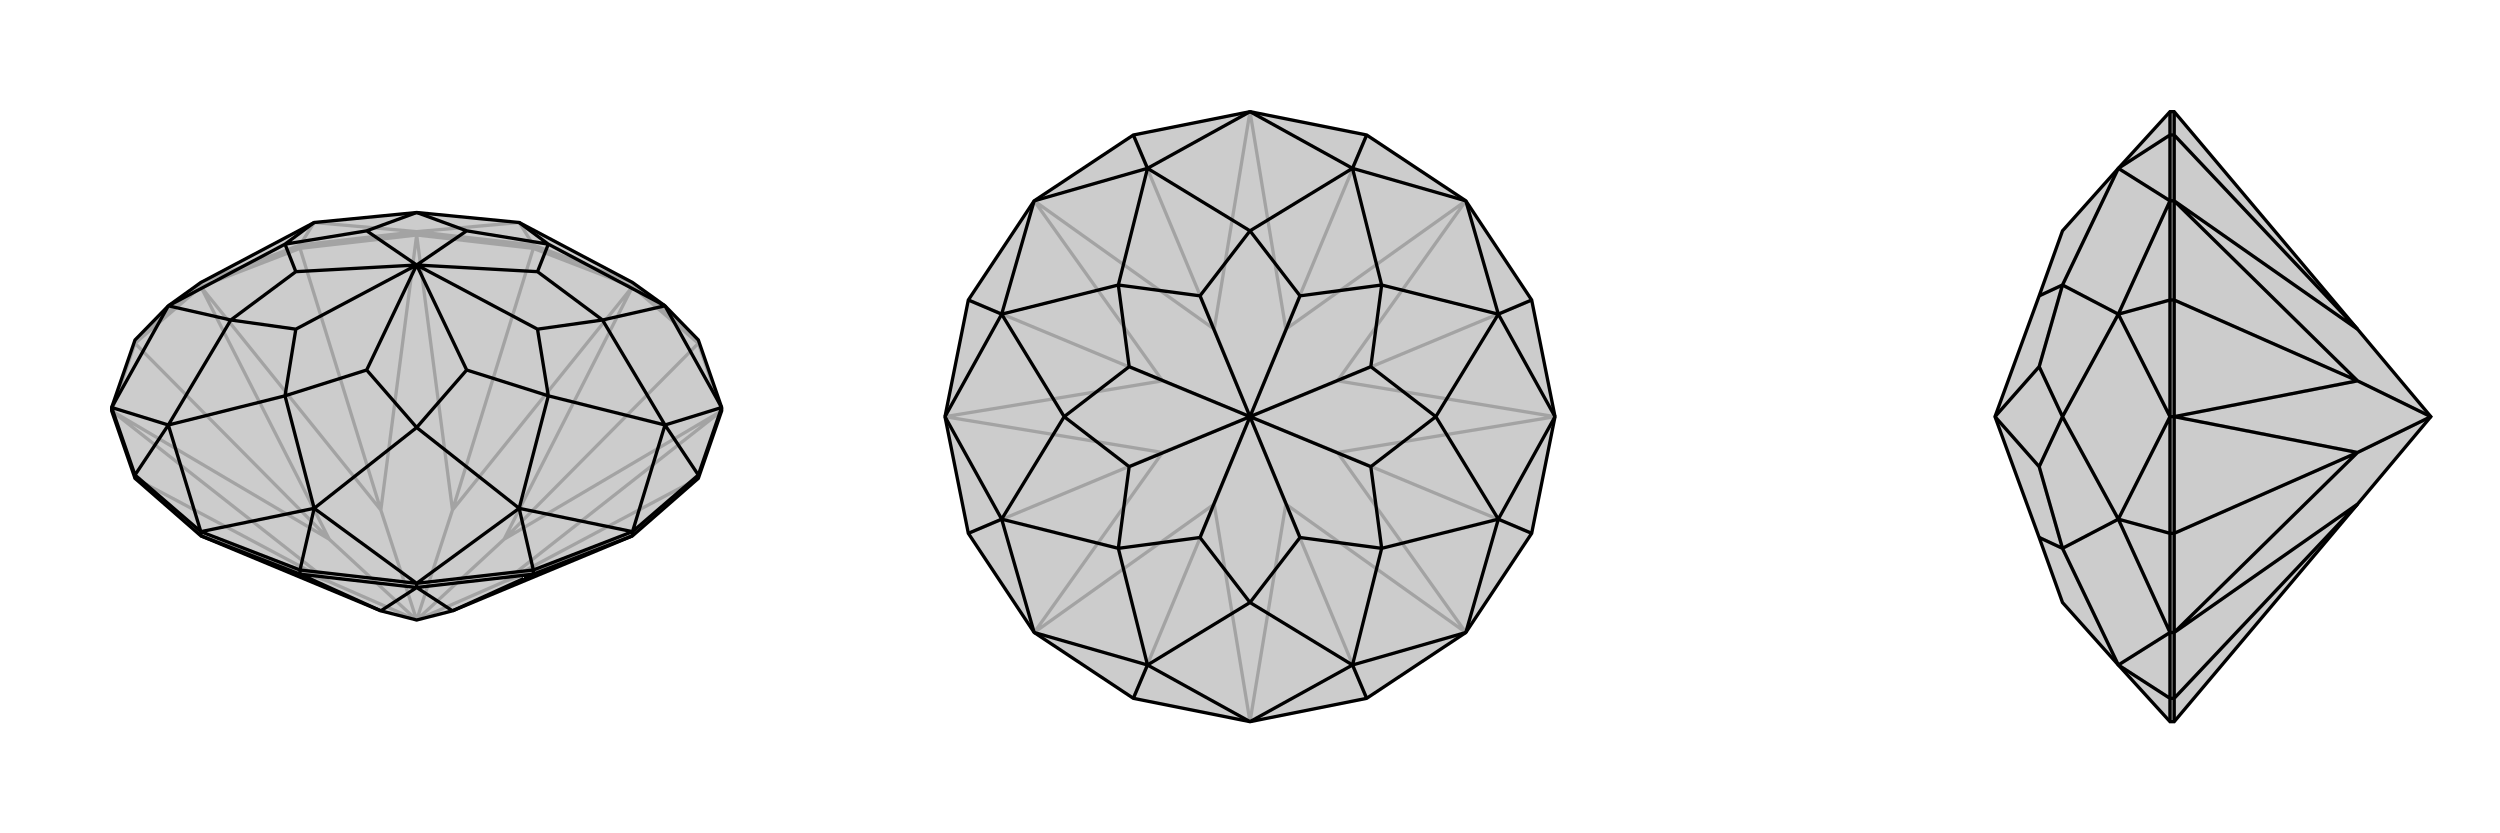
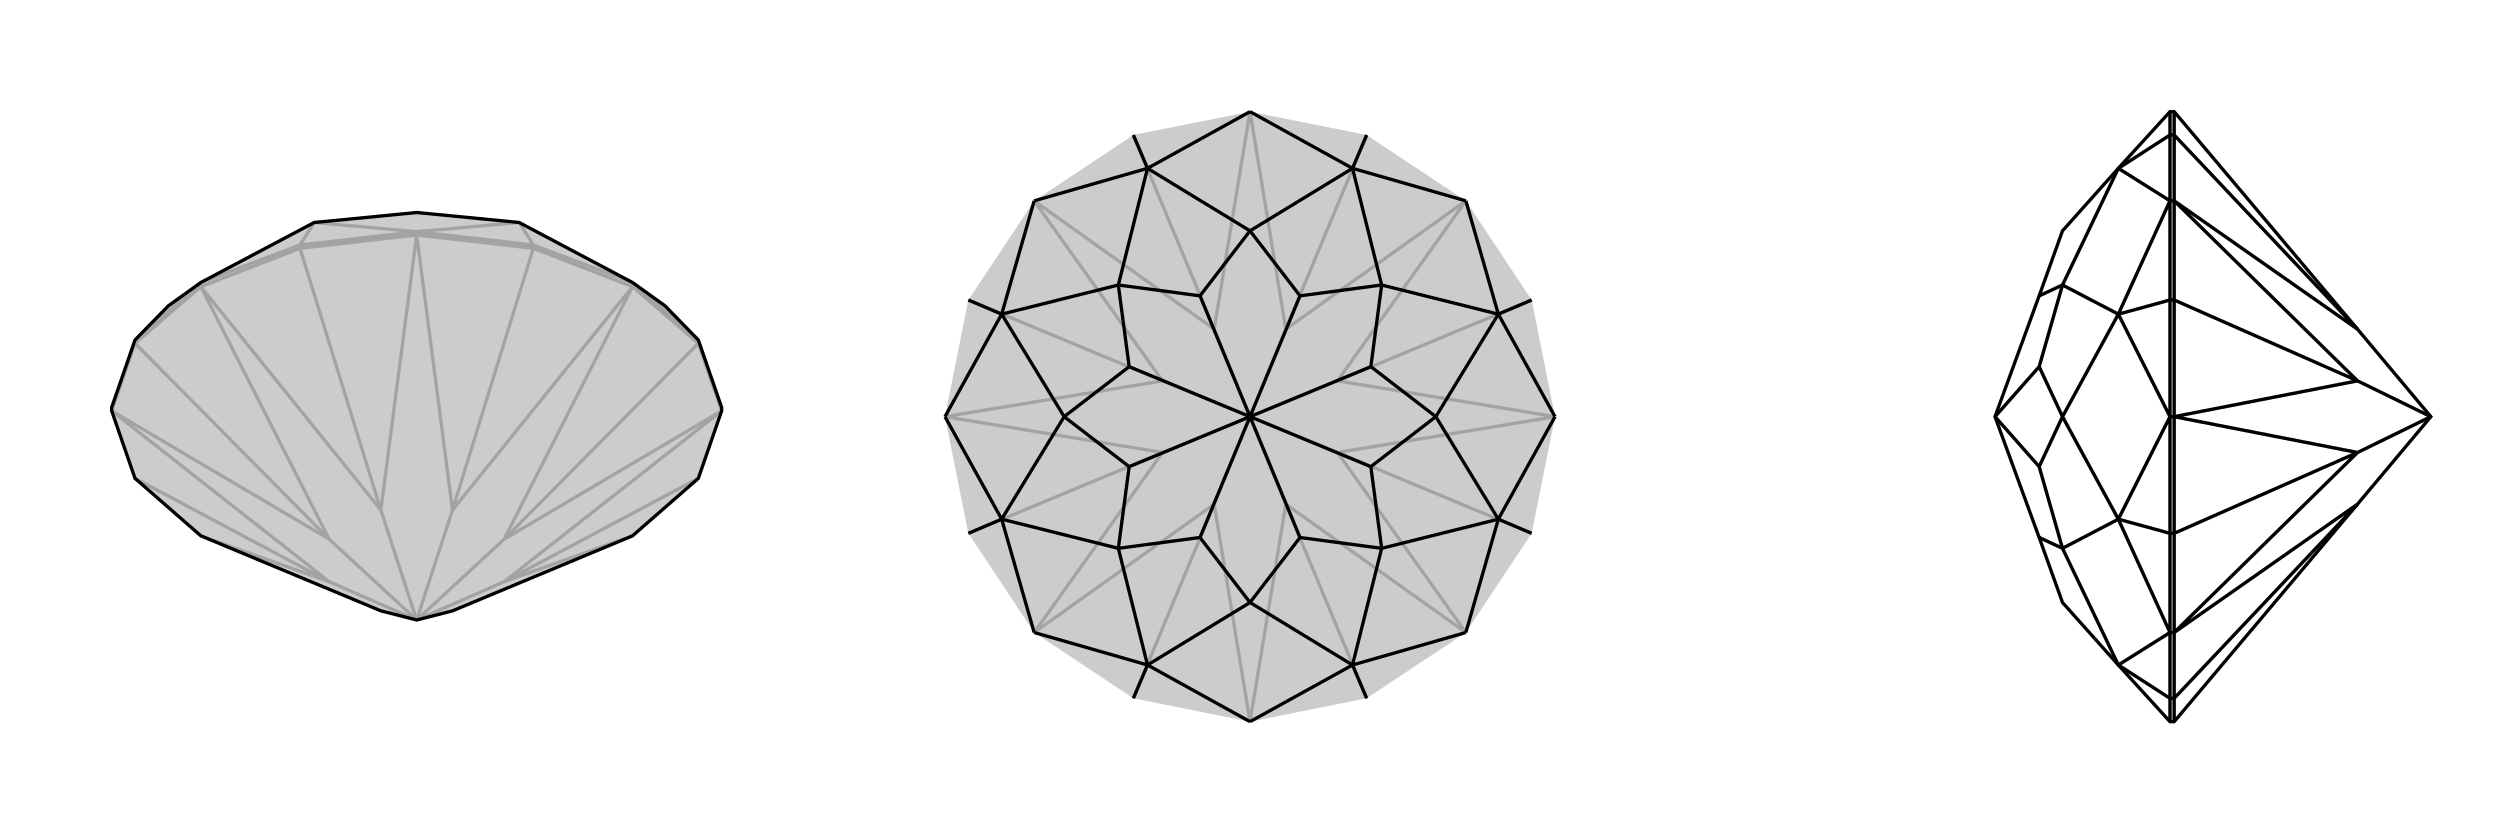
<svg xmlns="http://www.w3.org/2000/svg" viewBox="0 0 3000 1000">
  <g stroke="currentColor" stroke-width="4" fill="none" transform="translate(0 -96)">
    <path fill="currentColor" stroke="none" fill-opacity=".2" d="M162,670L134,589L134,585L162,504L202,463L241,435L377,363L500,351L623,363L759,435L798,463L838,504L866,585L866,589L838,670L759,739L543,829L500,840L457,829L241,739z" />
    <path stroke-opacity=".2" d="M838,670L605,794M838,508L605,743M640,394L543,708M360,394L457,708M162,508L395,743M162,670L395,794M866,589L838,508M838,508L759,440M838,508L838,504M759,440L640,394M759,440L759,435M640,394L500,378M640,394L640,390M500,378L360,394M500,378L500,374M360,394L241,440M360,394L360,390M241,440L162,508M241,440L241,435M162,508L134,589M162,508L162,504M241,739L395,794M759,739L605,794M866,589L605,794M866,589L605,743M605,794L500,840M759,440L605,743M759,440L543,708M500,840L605,743M500,378L543,708M500,378L457,708M500,840L543,708M241,440L457,708M241,440L395,743M500,840L457,708M134,589L395,743M134,589L395,794M395,794L500,840M500,840L395,743M640,390L759,435M838,504L759,435M162,504L241,435M360,390L241,435M360,390L500,374M360,390L377,363M640,390L500,374M640,390L623,363M500,374L377,363M500,374L623,363" />
    <path d="M162,670L134,589L134,585L162,504L202,463L241,435L377,363L500,351L623,363L759,435L798,463L838,504L866,585L866,589L838,670L759,739L543,829L500,840L457,829L241,739z" />
-     <path d="M360,785L457,829M640,785L543,829M241,739L360,785M241,739L241,734M360,785L500,801M360,785L360,780M500,801L640,785M500,801L500,796M640,785L759,739M640,785L640,780M759,739L759,734M838,670L838,666M162,670L162,666M500,801L457,829M500,801L543,829M838,666L866,585M838,666L759,734M838,666L798,606M640,780L759,734M640,780L500,796M640,780L623,706M360,780L500,796M360,780L241,734M360,780L377,706M162,666L241,734M162,666L134,585M162,666L202,606M866,585L798,463M866,585L798,606M759,734L798,606M759,734L623,706M500,796L623,706M500,796L377,706M241,734L377,706M241,734L202,606M134,585L202,606M134,585L202,463M798,463L658,389M798,463L723,480M798,606L723,480M798,606L658,571M623,706L658,571M623,706L500,609M377,706L500,609M377,706L342,571M202,606L342,571M202,606L277,480M202,463L277,480M202,463L342,389M377,363L342,389M623,363L658,389M658,389L645,422M658,389L560,373M723,480L645,422M723,480L645,491M645,422L500,414M658,571L645,491M658,571L560,540M645,491L500,414M500,609L560,540M500,609L440,540M560,540L500,414M342,571L440,540M342,571L355,491M500,414L440,540M277,480L355,491M277,480L355,422M500,414L355,491M342,389L355,422M342,389L440,373M500,414L355,422M500,351L440,373M500,351L560,373M500,414L560,373M500,414L440,373" />
  </g>
  <g stroke="currentColor" stroke-width="4" fill="none" transform="translate(1000 0)">
    <path fill="currentColor" stroke="none" fill-opacity=".2" d="M500,134L640,162L759,241L838,360L866,500L838,640L759,759L640,838L500,866L360,838L241,759L162,640L134,500L162,360L241,241L360,162z" />
    <path stroke-opacity=".2" d="M640,838L543,605M838,640L605,543M838,360L605,457M640,162L543,395M360,162L457,395M162,360L395,457M162,640L395,543M360,838L457,605M500,866L457,605M500,866L543,605M759,759L543,605M759,759L605,543M543,605L500,500M866,500L605,543M866,500L605,457M605,543L500,500M759,241L605,457M759,241L543,395M605,457L500,500M500,134L543,395M500,134L457,395M500,500L543,395M241,241L457,395M241,241L395,457M500,500L457,395M134,500L395,457M134,500L395,543M500,500L395,457M241,759L395,543M241,759L457,605M457,605L500,500M500,500L395,543" />
-     <path d="M500,134L640,162L759,241L838,360L866,500L838,640L759,759L640,838L500,866L360,838L241,759L162,640L134,500L162,360L241,241L360,162z" />
    <path d="M640,162L623,202M838,360L798,377M838,640L798,623M640,838L623,798M360,838L377,798M162,640L202,623M162,360L202,377M360,162L377,202M500,134L377,202M500,134L623,202M759,241L623,202M759,241L798,377M866,500L798,377M866,500L798,623M759,759L798,623M759,759L623,798M500,866L623,798M500,866L377,798M241,759L377,798M241,759L202,623M134,500L202,623M134,500L202,377M241,241L202,377M241,241L377,202M623,202L500,277M623,202L658,342M798,377L658,342M798,377L723,500M798,623L723,500M798,623L658,658M623,798L658,658M623,798L500,723M377,798L500,723M377,798L342,658M202,623L342,658M202,623L277,500M202,377L277,500M202,377L342,342M377,202L500,277M377,202L342,342M500,277L560,355M500,277L440,355M658,342L560,355M658,342L645,440M560,355L500,500M723,500L645,440M723,500L645,560M645,440L500,500M658,658L645,560M658,658L560,645M645,560L500,500M500,723L560,645M500,723L440,645M500,500L560,645M342,658L440,645M342,658L355,560M500,500L440,645M277,500L355,560M277,500L355,440M500,500L355,560M342,342L355,440M342,342L440,355M500,500L440,355M500,500L355,440" />
  </g>
  <g stroke="currentColor" stroke-width="4" fill="none" transform="translate(2000 0)">
-     <path fill="currentColor" stroke="none" fill-opacity=".2" d="M829,605L917,500L829,395L609,134L604,134L542,202L475,277L447,355L394,500L447,645L475,723L542,798L604,866L609,866z" />
    <path stroke-opacity=".2" d="M609,162L829,395M609,360L829,457M609,640L829,543M609,838L829,605M609,866L609,838M609,134L609,162M609,162L609,241M609,162L604,162M609,241L609,360M609,241L604,241M609,360L609,500M609,360L604,360M609,500L609,640M609,500L604,500M609,640L609,759M609,640L604,640M609,759L609,838M609,838L604,838M609,759L604,759M609,241L829,395M609,241L829,457M609,500L829,457M609,500L829,543M917,500L829,457M609,759L829,543M609,759L829,605M917,500L829,543M604,162L604,134M604,838L604,866M604,838L604,759M604,838L542,798M604,640L604,759M604,640L604,500M604,640L542,623M604,360L604,500M604,360L604,241M604,360L542,377M604,162L604,241M604,162L542,202M604,759L542,798M604,759L542,623M604,500L542,623M604,500L542,377M604,241L542,377M604,241L542,202M542,798L475,658M542,623L475,658M542,623L475,500M542,377L475,500M542,377L475,342M542,202L475,342M475,658L447,645M475,658L447,560M475,500L447,560M475,500L447,440M394,500L447,560M475,342L447,440M475,342L447,355M394,500L447,440" />
    <path d="M829,605L917,500L829,395L609,134L604,134L542,202L475,277L447,355L394,500L447,645L475,723L542,798L604,866L609,866z" />
    <path d="M609,838L829,605M609,640L829,543M609,360L829,457M609,162L829,395M609,866L609,838M609,838L609,759M609,838L604,838M609,759L609,640M609,759L604,759M609,640L609,500M609,640L604,640M609,500L609,360M609,500L604,500M609,360L609,241M609,360L604,360M609,241L609,162M609,241L604,241M609,162L609,134M609,162L604,162M609,759L829,605M609,759L829,543M609,500L829,543M609,500L829,457M829,543L917,500M609,241L829,457M609,241L829,395M829,457L917,500M604,162L604,134M604,162L604,241M604,162L542,202M604,360L604,241M604,360L604,500M604,360L542,377M604,640L604,500M604,640L604,759M604,640L542,623M604,838L604,759M604,838L604,866M604,838L542,798M604,241L542,202M604,241L542,377M604,500L542,377M604,500L542,623M604,759L542,623M604,759L542,798M542,202L475,342M542,377L475,342M542,377L475,500M542,623L475,500M542,623L475,658M542,798L475,658M475,342L447,355M475,342L447,440M475,500L447,440M475,500L447,560M447,440L394,500M475,658L447,560M475,658L447,645M447,560L394,500" />
  </g>
</svg>